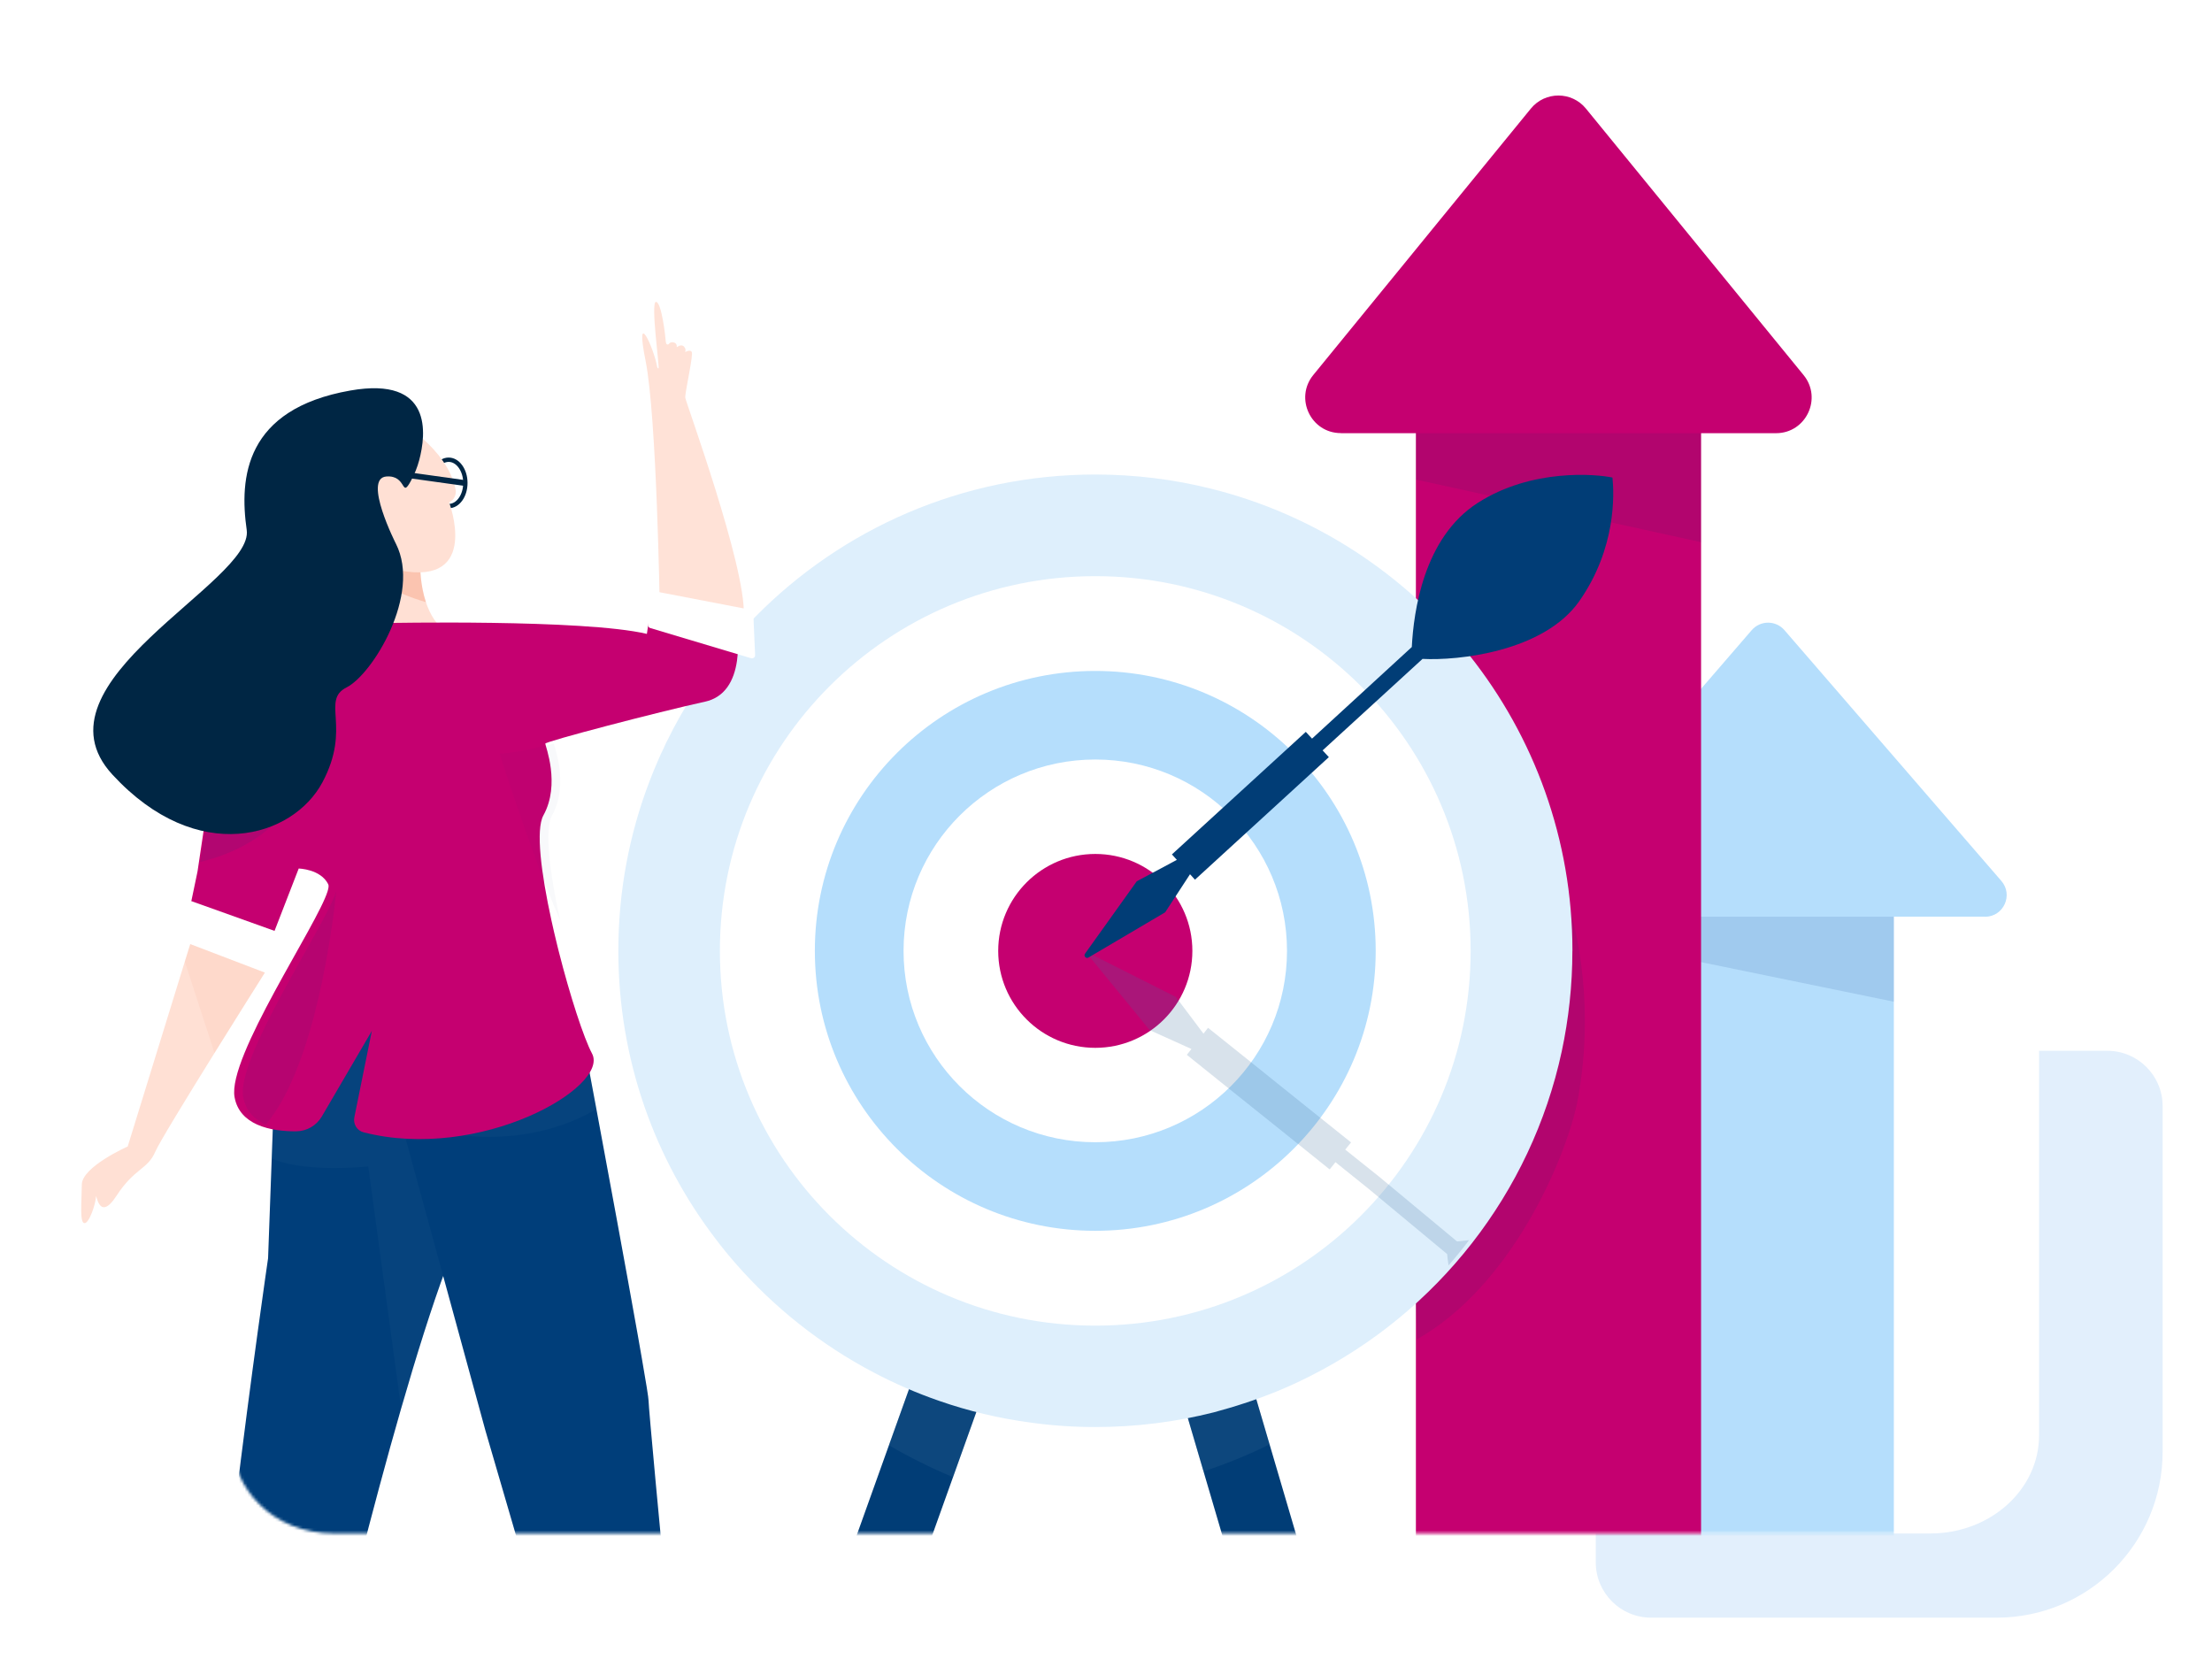
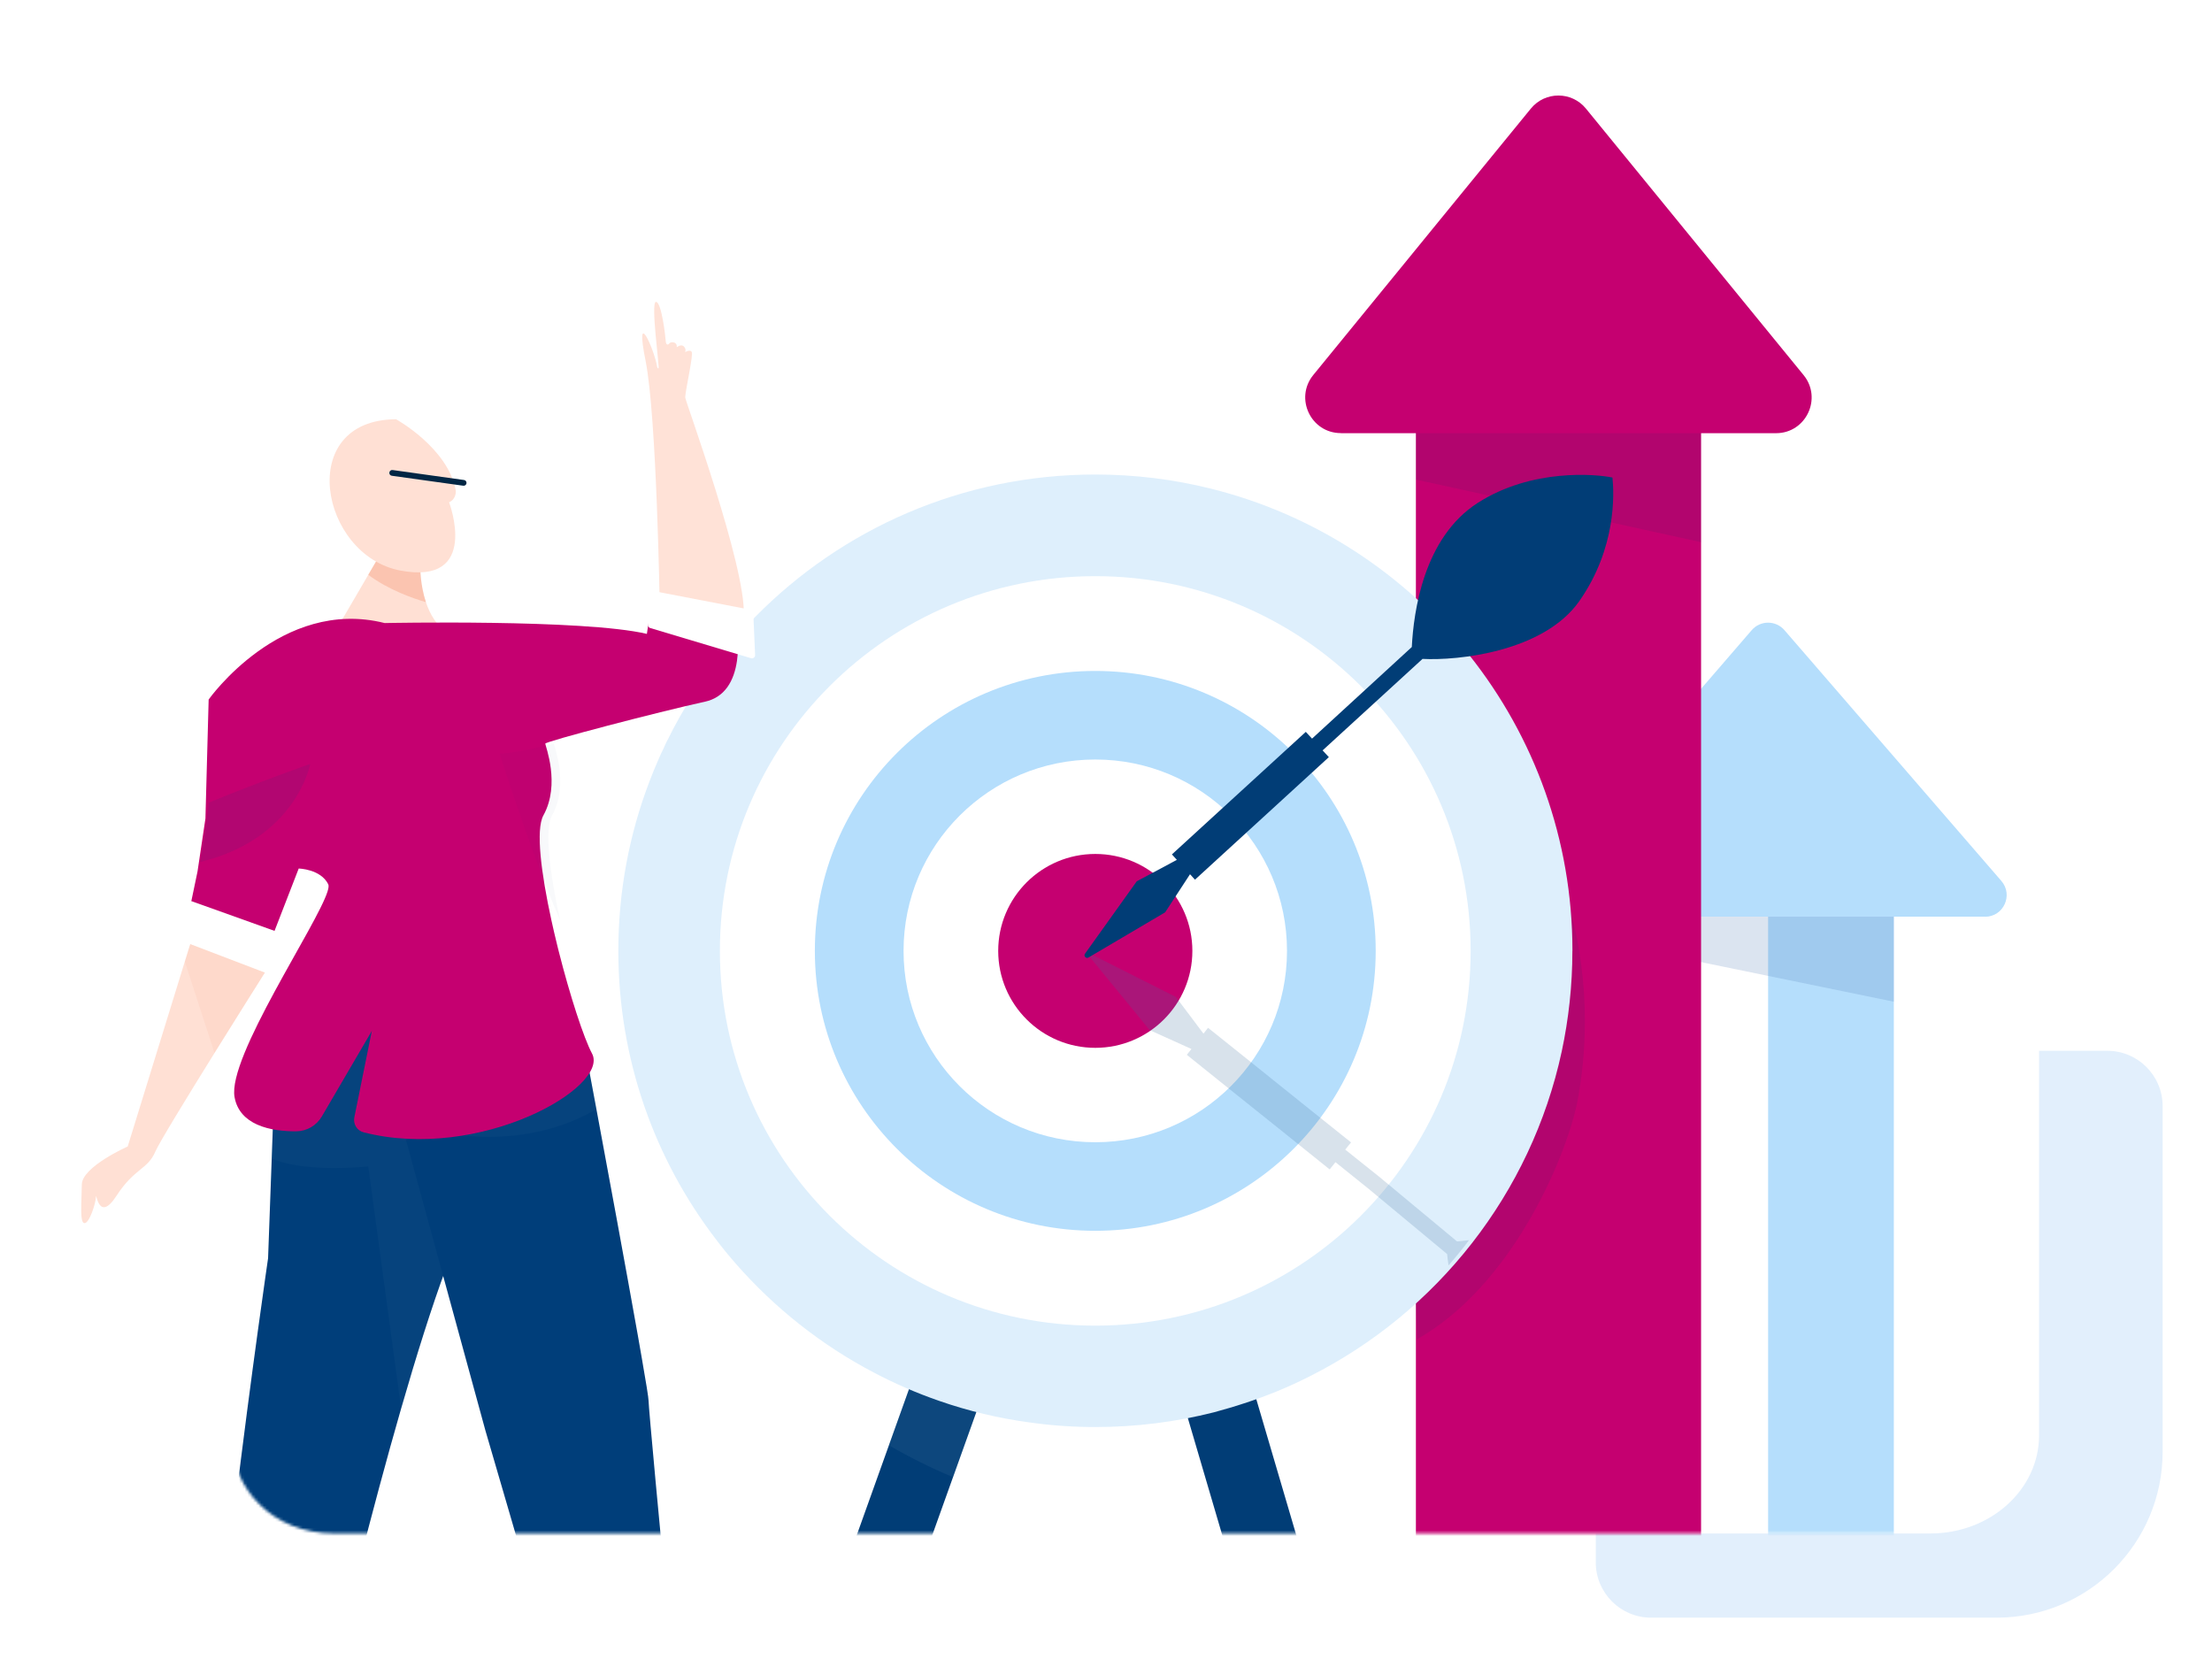
<svg xmlns="http://www.w3.org/2000/svg" width="800" height="600" viewBox="0 0 800 600" fill="none">
  <g clip-path="url(#clip0_1238_4391)">
    <path d="M577.133 380.039H762.142C773.187 380.039 782.142 388.993 782.142 400.039V525.048C782.142 558.185 755.279 585.048 722.142 585.048H597.133C586.087 585.048 577.133 576.094 577.133 565.048V380.039Z" fill="#E2EFFC" />
    <g filter="url(#filter0_d_1238_4391)">
      <path d="M698.17 55.758H122.497C100.8 55.758 83.211 71.646 83.211 91.245V519.111C83.211 538.71 100.8 554.598 122.497 554.598H698.17C719.867 554.598 737.456 538.71 737.456 519.111V91.245C737.456 71.646 719.867 55.758 698.17 55.758Z" fill="white" />
    </g>
    <mask id="mask0_1238_4391" style="mask-type:luminance" maskUnits="userSpaceOnUse" x="-9" y="24" width="763" height="531">
      <path d="M713.436 106.659L575.206 24.539L59.516 94.269C37.176 94.269 -8.594 435.869 -8.594 453.469L83.856 520.569C83.856 538.169 98.416 554.599 120.756 554.599H713.446C735.786 554.599 753.896 540.329 753.896 522.729V138.519C753.896 120.919 735.786 106.649 713.446 106.649L713.436 106.659Z" fill="white" />
    </mask>
    <g mask="url(#mask0_1238_4391)">
-       <path d="M684.934 318.992V642.582C684.934 667.742 664.564 688.102 639.464 688.102C614.364 688.102 593.984 667.712 593.984 642.582V318.992H684.964H684.934Z" fill="#B5DEFC" />
+       <path d="M684.934 318.992V642.582C684.934 667.742 664.564 688.102 639.464 688.102V318.992H684.964H684.934Z" fill="#B5DEFC" />
      <path d="M717.897 331.53H561.017C554.307 331.53 550.717 323.65 555.107 318.57L559.797 313.15L586.827 281.86L605.248 260.58L611.737 253.12L613.697 250.85L616.817 247.26L633.527 227.91C636.647 224.29 642.257 224.29 645.377 227.91L723.817 318.6C728.207 323.68 724.617 331.56 717.907 331.56V331.53H717.897Z" fill="#B5DEFC" />
      <path opacity="0.2" d="M684.939 331.531V362.281L616.259 348.181L611.049 347.101L593.969 343.611V331.531H684.949H684.939Z" fill="#4C7CB6" />
      <path d="M615.218 139.867V612.627C615.218 641.147 592.138 664.247 563.648 664.247C535.158 664.247 512.078 641.147 512.078 612.627V139.867H615.208H615.218Z" fill="#C50070" />
      <path d="M484.949 156.669H642.329C653.179 156.669 659.149 144.039 652.279 135.639L573.579 39.279C568.429 32.969 558.799 32.969 553.649 39.279L518.089 82.809L507.769 95.459L499.269 105.859L474.979 135.609C468.109 144.009 474.079 156.639 484.929 156.639L484.949 156.659V156.669Z" fill="#C50070" />
      <path opacity="0.1" d="M615.196 156.672V196.082L512.086 173.442V156.672H615.196Z" fill="#03355E" />
      <path opacity="0.1" d="M573.191 369.314C573.191 379.554 572.201 389.574 570.331 399.174C565.781 420.214 546.261 465.274 512.511 484.334L503.281 243.234C544.771 266.664 573.191 314.334 573.191 369.274V369.304V369.314Z" fill="#03355E" />
      <path d="M391.242 402.639C391.182 403.849 390.952 405.019 390.512 406.199L364.182 479.729L344.672 534.229L318.962 606.049C316.582 612.699 309.202 616.199 302.532 613.809C295.862 611.429 292.362 604.049 294.752 597.399L321.492 522.689L340.792 468.809L366.292 397.539C368.672 390.889 376.042 387.419 382.712 389.779C388.202 391.749 391.522 397.069 391.202 402.629H391.232L391.242 402.639Z" fill="#013D76" />
      <path d="M472.485 613.2C465.705 615.2 458.525 611.26 456.535 604.49L435.265 532.14L418.695 475.76L396.655 400.85C396.305 399.64 396.125 398.44 396.125 397.26C396.125 391.7 399.765 386.55 405.345 384.94C412.135 382.97 419.305 386.88 421.305 393.65L442.665 466.27L459.175 522.42L481.205 597.33C483.205 604.09 479.265 611.27 472.505 613.27L472.475 613.21L472.485 613.2Z" fill="#013D76" />
      <path opacity="0.2" d="M391.242 402.637C391.182 403.847 390.942 405.017 390.502 406.197L364.182 479.727L344.672 534.227C336.622 530.877 328.892 527.017 321.492 522.697L340.792 468.817L366.292 397.547C368.672 390.897 376.052 387.427 382.712 389.787C388.202 391.757 391.522 397.077 391.202 402.637H391.232H391.242Z" fill="#3E6F9E" />
-       <path opacity="0.2" d="M459.169 522.373C451.469 526.193 443.479 529.433 435.249 532.163L418.679 475.783L396.639 400.873C396.289 399.663 396.109 398.463 396.109 397.283C396.109 391.723 399.749 386.573 405.329 384.963C412.119 382.993 419.289 386.903 421.289 393.673L442.649 466.293L459.159 522.443V522.383L459.169 522.373Z" fill="#3E6F9E" />
      <path d="M568.673 343.907C568.673 356.377 567.323 368.557 564.823 380.257C553.743 431.727 519.643 474.607 473.803 497.697C466.133 501.607 458.173 504.877 449.913 507.547C446.303 508.757 442.653 509.777 439.013 510.787C425.293 514.257 410.923 516.107 396.173 516.107C388.093 516.107 380.103 515.547 372.343 514.437C361.123 512.937 350.253 510.317 339.813 506.697C331.563 503.847 323.623 500.407 316.043 496.407C297.063 486.467 280.143 473.047 266.153 457.077C263.593 454.137 261.133 451.167 258.803 448.047C236.713 419.137 223.633 383.017 223.633 343.867C223.633 322.247 227.633 301.547 234.913 282.547C235.883 280.017 236.883 277.547 237.963 275.077C238.643 273.487 239.343 271.927 240.133 270.377C240.453 269.527 240.903 268.667 241.313 267.817H241.343C246.663 256.937 253.123 246.787 260.553 237.377C264.493 232.347 268.723 227.587 273.213 223.027C304.503 191.287 348.013 171.617 396.143 171.617C410.513 171.617 424.493 173.377 437.863 176.707C512.983 195.357 568.693 263.127 568.693 343.887L568.633 343.917L568.673 343.907Z" fill="#DEEFFC" />
      <path d="M396.119 479.435C471.099 479.435 531.879 418.755 531.879 343.905C531.879 269.055 471.099 208.375 396.119 208.375C321.139 208.375 260.359 269.055 260.359 343.905C260.359 418.755 321.139 479.435 396.119 479.435Z" fill="white" />
      <path d="M396.123 445.136C452.133 445.136 497.543 399.806 497.543 343.896C497.543 287.986 452.133 242.656 396.123 242.656C340.113 242.656 294.703 287.976 294.703 343.896C294.703 399.816 340.113 445.136 396.123 445.136Z" fill="#B5DEFC" />
      <path d="M396.121 413.108C434.411 413.108 465.461 382.127 465.461 343.897C465.461 305.667 434.421 274.688 396.121 274.688C357.821 274.688 326.781 305.667 326.781 343.897C326.781 382.127 357.821 413.108 396.121 413.108Z" fill="white" />
      <path d="M396.126 378.964C415.516 378.964 431.236 363.264 431.236 343.904C431.236 324.544 415.516 308.844 396.126 308.844C376.736 308.844 361.016 324.544 361.016 343.904C361.016 363.264 376.736 378.964 396.126 378.964Z" fill="#C50070" />
      <path opacity="0.2" d="M392.297 343.883L412.787 368.873L415.777 372.553L430.897 379.383L429.237 381.493L440.357 390.433L465.707 410.733L480.887 422.933L482.987 420.323L494.997 429.973L523.378 453.543C523.498 454.703 523.648 456.093 523.888 457.643C526.468 454.673 528.957 451.673 531.297 448.523C529.637 448.703 528.207 448.853 526.967 448.993L498.677 425.483L486.517 415.773L488.628 413.163L473.587 401.143L448.297 380.833L436.908 371.723L435.247 373.833L425.257 360.533L421.517 358.663L392.188 343.883H392.277H392.297Z" fill="#3E6F9E" />
      <path d="M392.407 344.919L411.117 318.739L425.627 310.979L423.837 309.009L472.257 264.689L474.517 267.129L510.597 234.009C511.247 221.329 514.827 194.449 534.427 181.889C554.047 169.299 577.317 171.479 583.167 172.709C583.787 178.649 584.577 198.239 571.207 217.359C558.307 235.799 527.137 238.979 514.477 238.299L478.337 271.389L480.597 273.829L432.177 318.149L430.387 316.179L421.397 329.949L393.667 346.299C392.787 346.829 391.817 345.769 392.407 344.919Z" fill="#013D76" />
      <path d="M268.984 222.297L238.597 219.028C238.597 219.028 237.511 150.597 233.489 130.531C229.467 110.475 236.487 125.893 237.626 132.474C237.626 132.474 237.709 133.309 238.169 133.226C238.628 133.153 235.223 109.19 237.239 109.18C239.255 109.18 240.697 121.819 240.791 123.595C240.791 123.595 240.895 124.66 241.501 124.608C242.107 124.556 242.013 123.595 243.517 123.814C245.021 124.044 244.76 125.58 244.76 125.58C244.76 125.58 246.369 124.274 247.351 125.329C248.28 126.311 247.831 127.23 247.769 127.355C247.915 127.272 249.555 126.3 250.182 127.272C250.798 128.222 248.092 140.266 247.842 143.306C247.821 143.546 247.821 143.734 247.842 143.849C247.936 144.654 253.409 159.884 258.768 177.109C264.106 194.292 269.329 213.46 269.005 222.287L268.984 222.297Z" fill="#FFE2D7" />
      <path d="M100.045 344.989C100.045 344.989 98.416 347.559 95.783 351.748V351.779C91.469 358.611 84.492 369.715 77.576 380.839C67.496 397.051 57.562 413.294 56.204 416.449C53.353 423.082 48.704 422.351 42.113 432.504C35.522 442.658 34.79 430.457 34.696 432.901C34.592 435.356 32.273 442.501 30.529 442.365C28.774 442.25 29.526 434.896 29.588 428.43C29.651 421.964 46.187 414.642 46.187 414.642L66.838 347.758L68.802 341.438L70.275 336.633L100.045 344.979V344.989Z" fill="#FFE0D4" />
      <path d="M175.174 430.615C167.204 438.93 156.163 470.946 145.08 509.387C123.927 582.81 102.67 679.695 102.67 679.695L73.871 679.82C72.565 621.7 96.956 455.048 96.956 455.048L98.272 418.968L99.285 391.14C118.37 326.637 165.585 343.184 165.585 343.184C165.585 343.184 198.332 406.402 175.185 430.594L175.174 430.615Z" fill="#003E7A" />
      <path opacity="0.1" d="M175.168 430.615C167.197 438.93 156.156 470.946 145.073 509.387L133.196 421.893C114.091 423.439 103.781 421.37 98.266 418.968L99.279 391.14C118.363 326.637 165.578 343.184 165.578 343.184C165.578 343.184 198.326 406.402 175.178 430.594L175.168 430.615Z" fill="#3E6F9E" />
      <path d="M250.682 679.036L222.76 679.161L175.556 517.367L141.711 393.574L141.586 366.08L204.396 358.727L211.604 381.655L212.722 385.217C212.722 385.217 213.892 391.464 215.699 401.136C219.595 422.059 226.427 458.996 230.72 483.178C231.221 486.05 231.702 488.735 232.12 491.2C233.624 499.786 234.564 505.605 234.564 506.618C234.585 511.507 250.692 679.026 250.692 679.026L250.682 679.036Z" fill="#003E7A" />
-       <path d="M162.3 183.806C160.441 183.806 158.707 182.824 157.412 181.049C156.169 179.336 155.479 177.079 155.469 174.677C155.458 172.274 156.127 170.007 157.349 168.284C158.634 166.487 160.368 165.484 162.238 165.484C164.118 165.474 165.852 166.456 167.147 168.242C168.39 169.955 169.08 172.212 169.09 174.614C169.101 177.017 168.432 179.283 167.21 181.007C165.925 182.804 164.191 183.806 162.321 183.806H162.3ZM162.269 167.051H162.248C160.901 167.051 159.616 167.814 158.634 169.193C157.6 170.645 157.036 172.588 157.046 174.666C157.046 176.745 157.642 178.677 158.686 180.129C159.679 181.487 160.953 182.24 162.3 182.24H162.321C163.669 182.24 164.954 181.477 165.936 180.098C166.97 178.646 167.534 176.703 167.523 174.625C167.523 172.546 166.928 170.613 165.883 169.161C164.891 167.803 163.617 167.051 162.269 167.051Z" fill="#002644" />
      <path d="M162.056 228.921L120.43 229.767L133.194 207.893L137.059 201.281L152.007 205.282C152.007 205.282 151.945 211.487 154.044 217.796C155.475 222.11 157.92 226.456 162.067 228.921H162.056Z" fill="#FFE0D4" />
      <path opacity="0.39" d="M154.037 217.78C149.514 216.464 140.489 213.351 133.188 207.878L137.052 201.266L152 205.266C152 205.266 151.938 211.471 154.037 217.78Z" fill="#F59876" />
      <path d="M143.248 151.633C143.248 151.633 161.978 161.932 164.84 177.371C164.84 177.371 165.205 180.421 162.416 181.654C162.416 181.654 173.896 211.842 144.805 206.348C115.713 200.843 106.594 151.789 143.248 151.633Z" fill="#FFE0D4" />
      <path opacity="0.1" d="M215.688 401.148C204.26 407.833 183.661 415.281 154.12 408.45L151.133 393.533L211.603 381.656L212.721 385.218C212.721 385.218 213.891 391.465 215.698 401.138L215.688 401.148Z" fill="#3E6F9E" />
      <path d="M266.932 233.903C266.827 240.557 265.281 248.298 259.39 251.996C258.137 252.789 256.685 253.395 255.003 253.761C237.997 257.5 197.196 268.155 197.206 268.949C197.206 269.732 202.774 283.584 196.538 294.875C193.676 300.046 195.723 315.861 199.4 332.721C199.713 334.152 200.037 335.583 200.371 337.035C200.768 338.706 201.165 340.388 201.573 342.049C201.729 342.696 201.896 343.344 202.053 343.981C206.169 360.256 211.162 375.496 214.118 381.032C220.594 393.17 173.515 420.246 131.492 409.518C129.121 408.912 127.669 406.52 128.149 404.118L134.479 372.843L116.408 403.762C114.476 407.074 110.945 409.131 107.111 409.152C102.954 409.184 97.491 408.735 92.989 406.708C88.988 404.901 85.739 401.861 84.83 396.795C82.219 382.328 114.695 334.611 118.487 322.327C118.487 322.317 118.487 322.306 118.487 322.306C118.852 321.126 118.946 320.269 118.717 319.81C115.959 314.273 108.031 314.117 108.031 314.117L98.055 339.855L68.117 331.091L71.314 315.767L71.449 315.109L74.301 296.004L74.343 294.374L75.461 252.998C75.461 252.998 101.627 215.926 139.128 225.338C139.128 225.338 211.151 223.855 233.955 229.255L234.174 227.793L235.48 219.039L265.866 222.309C265.866 222.309 267.047 227.625 266.942 233.924L266.932 233.903Z" fill="#C50070" />
      <path d="M69.497 326L105.796 338.995C106.704 339.318 107.112 340.384 106.642 341.23L100.656 352.156C100.28 352.846 99.455 353.149 98.724 352.867L68.891 341.47C68.306 341.24 67.909 340.687 67.877 340.06L67.407 327.536C67.366 326.428 68.462 325.624 69.507 326H69.497Z" fill="white" />
      <path d="M167.682 175.668C167.682 175.668 167.588 175.668 167.536 175.668L141.704 172.064C141.129 171.98 140.732 171.458 140.816 170.883C140.899 170.309 141.422 169.912 141.996 169.995L167.829 173.599C168.403 173.683 168.8 174.205 168.716 174.78C168.643 175.302 168.194 175.678 167.682 175.678V175.668Z" fill="#002644" />
      <path opacity="0.1" d="M112.202 276.273C112.087 276.921 106.791 303.474 72.414 311.726L72.55 311.068L75.402 291.963L75.443 290.333C93.483 282.865 111.596 276.482 112.202 276.284V276.273Z" fill="#003E79" />
-       <path d="M148.653 173.818C149.927 171.478 150.93 169.003 151.609 166.433C154.106 157.063 156.644 135.973 126.706 141.238C88.506 147.954 86.522 172.836 89.227 191.68C91.933 210.525 9.87 246.761 40.654 280.146C71.438 313.531 105.961 302.897 116.605 282.945C127.25 262.994 115.947 253.363 125.359 248.6C134.76 243.847 152.445 214.964 143.2 196.674C143.2 196.674 131.177 173.035 139.691 172.335C147.306 171.719 144.966 180.639 148.664 173.818H148.653Z" fill="#002644" />
      <path opacity="0.03" d="M202.524 332.714C192.413 309.535 180.703 272.567 180.703 272.567C187.911 272.275 200.341 268.953 200.341 268.953C200.341 269.737 205.909 283.588 199.673 294.88C196.811 300.05 198.858 315.865 202.535 332.725L202.524 332.714Z" fill="#003E79" />
      <path d="M235.148 227.131L271.624 238.047C272.377 238.277 273.129 237.692 273.097 236.898L272.429 221.605C272.408 221.072 272.021 220.634 271.499 220.529L235.273 213.552C234.552 213.416 233.884 213.98 233.915 214.721L234.333 226.076C234.354 226.567 234.678 226.985 235.148 227.131Z" fill="white" />
      <path opacity="0.19" d="M95.789 351.753V351.784C91.475 358.616 84.497 369.719 77.582 380.844L66.844 347.773L68.808 341.453L95.789 351.753Z" fill="#F59876" fill-opacity="0.5" />
-       <path opacity="0.08" d="M121.618 322.32C120.385 334.375 113.993 385.758 96.12 406.701C92.119 404.894 88.871 401.855 87.962 396.788C85.35 382.321 117.826 334.605 121.618 322.32Z" fill="#003E79" />
    </g>
  </g>
  <defs>
    <filter id="filter0_d_1238_4391" x="48.151" y="20.698" width="724.362" height="568.964" filterUnits="userSpaceOnUse" color-interpolation-filters="sRGB">
      <feFlood flood-opacity="0" result="BackgroundImageFix" />
      <feColorMatrix in="SourceAlpha" type="matrix" values="0 0 0 0 0 0 0 0 0 0 0 0 0 0 0 0 0 0 127 0" result="hardAlpha" />
      <feOffset />
      <feGaussianBlur stdDeviation="17.53" />
      <feColorMatrix type="matrix" values="0 0 0 0 0 0 0 0 0 0 0 0 0 0 0 0 0 0 0.05 0" />
      <feBlend mode="normal" in2="BackgroundImageFix" result="effect1_dropShadow_1238_4391" />
      <feBlend mode="normal" in="SourceGraphic" in2="effect1_dropShadow_1238_4391" result="shape" />
    </filter>
    <clipPath id="clip0_1238_4391">
      <rect width="800" height="600" fill="white" />
    </clipPath>
  </defs>
</svg>